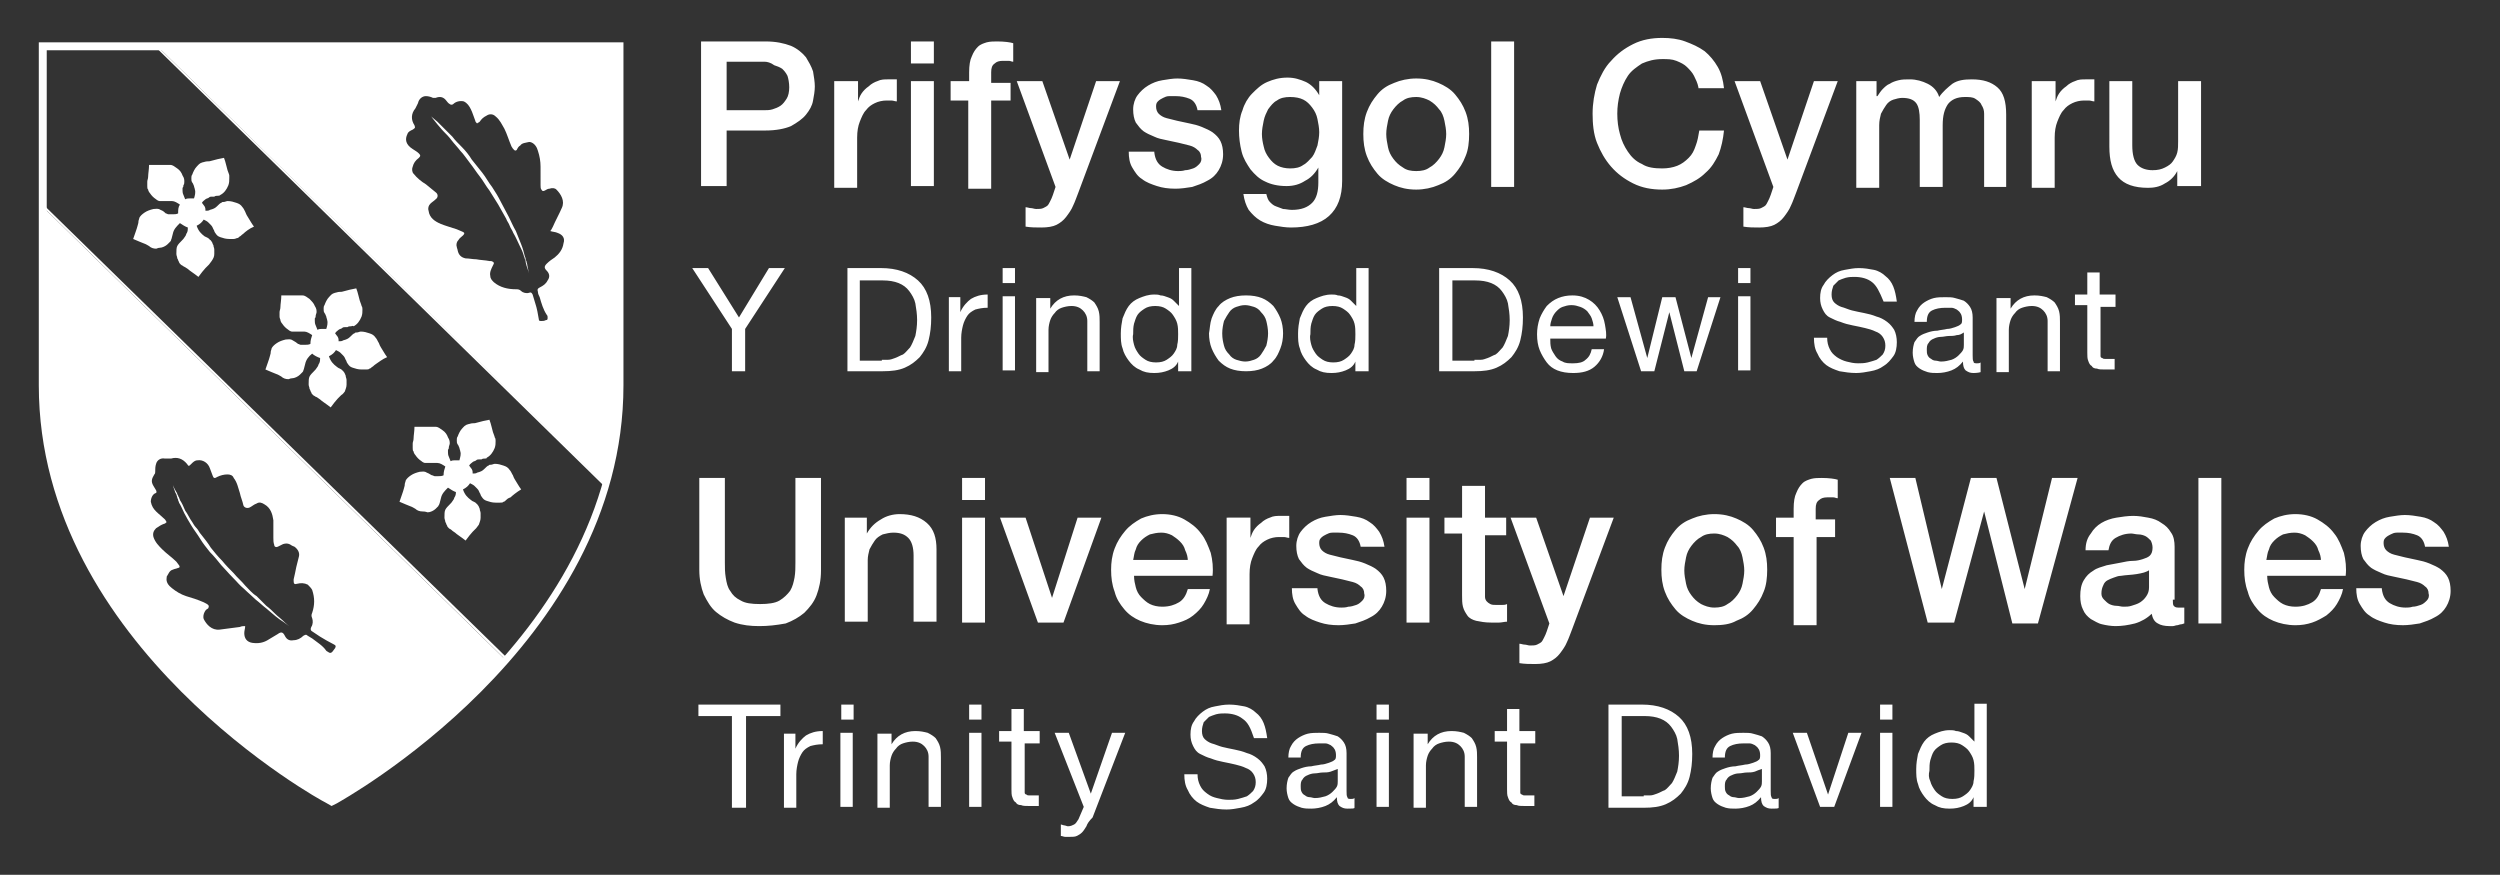
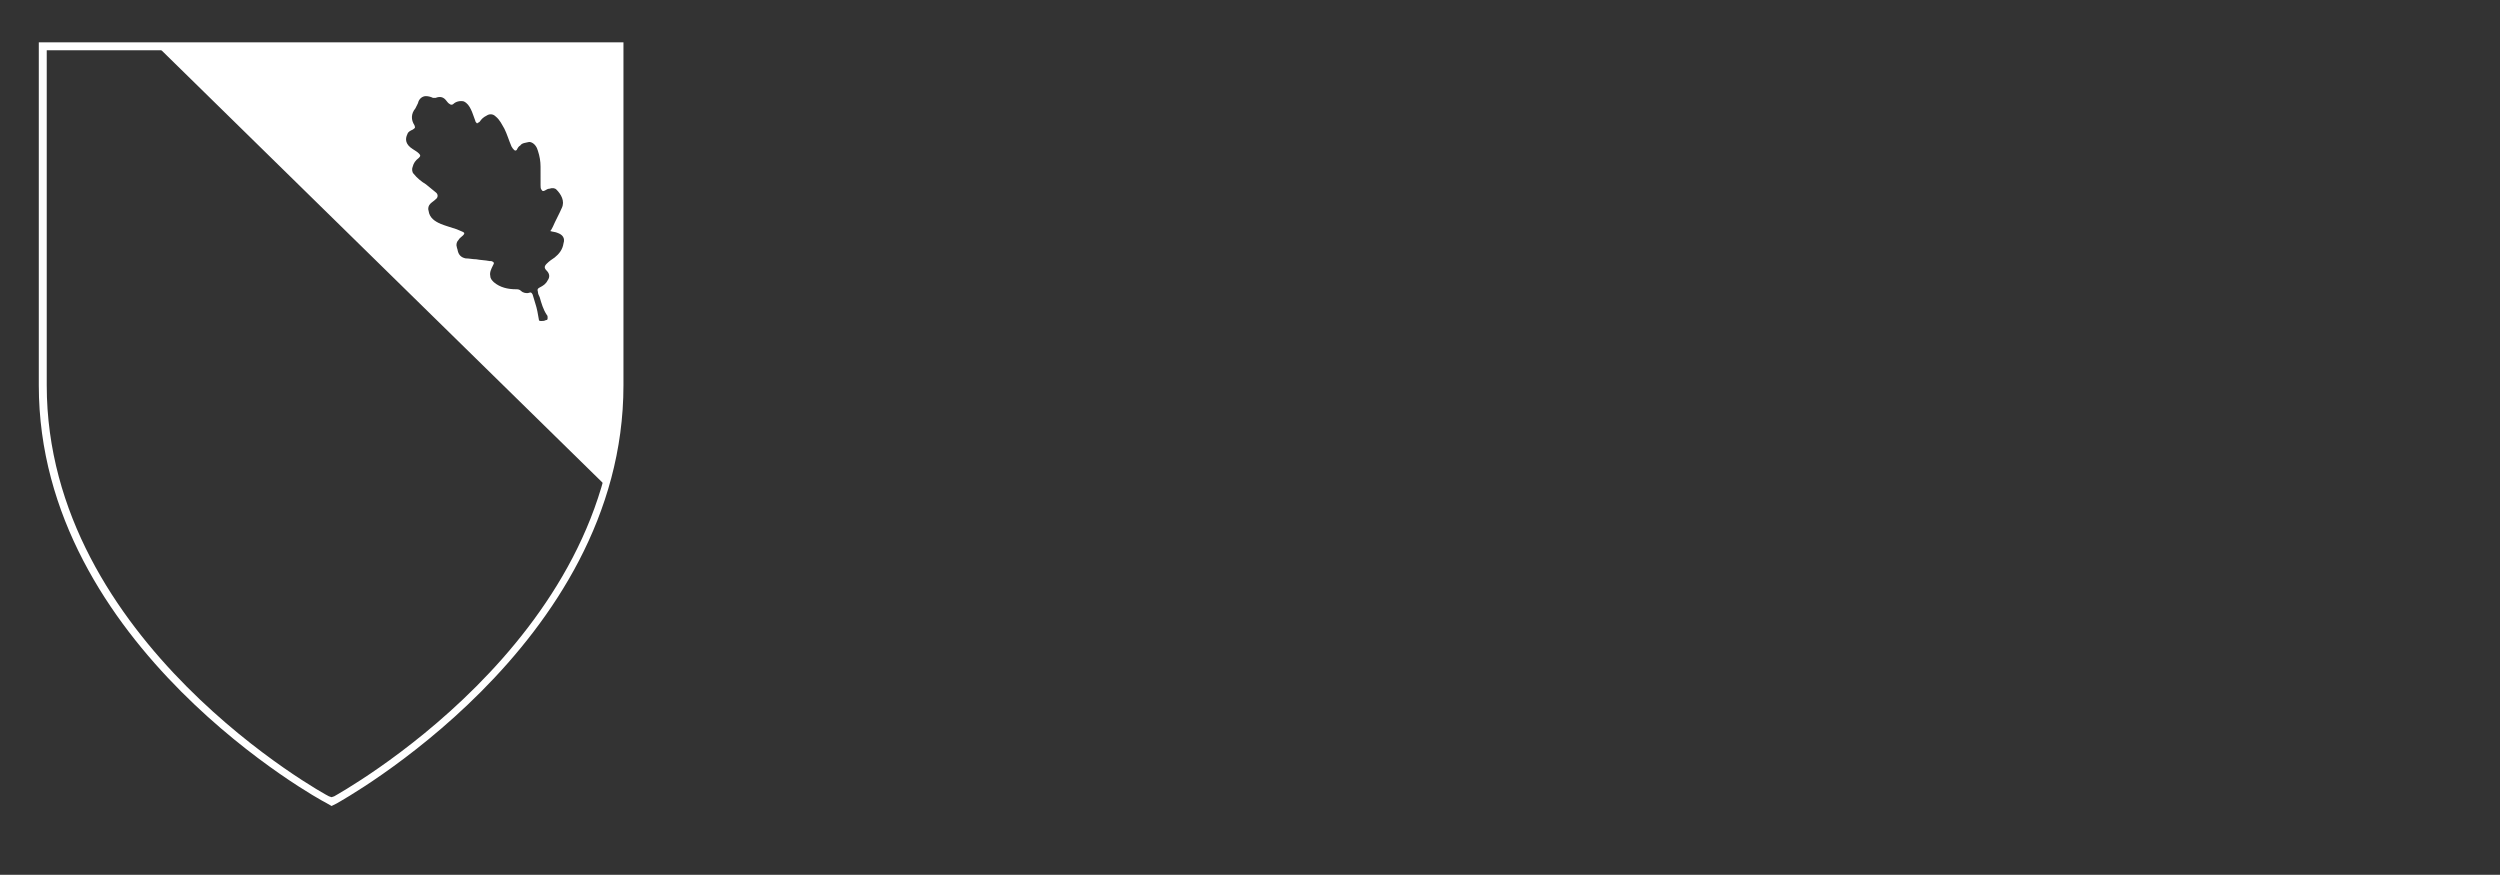
<svg xmlns="http://www.w3.org/2000/svg" id="Layer_1" x="0" y="0" viewBox="0 0 283.5 99.2" style="enable-background:new 0 0 283.5 99.2" xml:space="preserve">
  <rect x="0" y="0" width="283.5" height="99.2" fill="#333333" stroke="none" />
  <style>.st0{fill:#fff}</style>
  <path class="st0" d="m37.6 91.4-.7-.4c-.3-.1-32.5-17.7-32.5-47.3V4.8h66.3v38.9c0 29.6-32.2 47.2-32.5 47.4l-.6.3zM5.3 5.7v38c0 29.1 31.7 46.5 32 46.6l.3.1.3-.1c.3-.2 32-17.5 32-46.6v-38H5.3z" />
-   <path class="st0" d="M64.6 64.6c-.1.2-.2.3-.3.5.1-.2.2-.3.3-.5zm-3.4 5.3c0 .1 0 .1 0 0 0 .1 0 .1 0 0zm.7-1-.1.1c.1 0 .1-.1.1-.1zm.8-1.1c-.1.1-.1.2-.2.2l.2-.2zm5.5-11.2zm-1.9 4.6c-.1.3-.3.6-.4.9.2-.3.3-.6.4-.9zM64 65.7c-.1.1-.2.3-.2.4 0-.1.1-.3.2-.4zM4.6 22.9v20.7c0 29.4 32 47 32.4 47.2l.6.3.6-.3c.1-.1 10.4-5.7 19.4-15.9l.1-.1L4.6 22.9zM38 90.7l-.5.2-.5-.2c-.2-.2-32.2-17.7-32.2-47V23.4l52.5 51.4C48.4 85 38.2 90.6 38 90.7z" />
-   <path class="st0" d="M4.8 43.7c0 29.3 31.9 46.8 32.3 47l.5.2.5-.2c.2-.1 10.4-5.7 19.3-15.8L4.8 23.4v20.3zm12.9 11.9c-.1-.2-.2-.3-.3-.5-.3-.5-.2-.8.1-1.3.1-.1.1-.2.1-.3 0-.3 0-.6.1-.9.1-.4.5-.7 1-.6h.7c.7-.2 1.3 0 1.8.6.2.3.2.3.5 0 .2-.2.4-.4.7-.4.6-.1 1.2.3 1.4.9.1.3.2.5.3.8.1.3.2.4.5.2.4-.2.8-.3 1.2-.3.3 0 .6.1.7.4.4.5.5 1.1.7 1.7.1.5.3.9.4 1.4.1.3.5.4.8.2.2-.1.4-.3.7-.4.3-.2.6-.1.9.1.7.4.9 1.1 1 1.8v2c0 .3 0 .5.1.8 0 .2.2.3.4.2l.6-.3c.3-.1.6-.1.9.1.1.1.2.1.4.2.4.3.6.7.5 1.1l-.3 1.2c-.1.5-.2 1-.3 1.4v.2c0 .3.1.4.4.3.4-.1.8-.1 1.2.1.2.2.4.4.5.6.3.9.3 1.7 0 2.6-.1.2-.1.4 0 .6.1.3.1.7-.1 1-.1.2-.1.4.1.5l.9.6c.5.3 1 .6 1.6.9.2.1.2.2.1.4-.1.1-.2.3-.3.4-.1.1-.2.2-.4.1-.1-.1-.2-.1-.3-.2-.4-.6-1.1-1-1.6-1.4-.2-.1-.3-.2-.5-.3-.2-.2-.3-.1-.5 0-.3.3-.7.5-1.1.5-.5.1-.8-.1-1-.5-.2-.4-.4-.5-.8-.2-.3.2-.7.4-1 .6-.6.4-1.2.5-1.9.4-.6-.1-.9-.5-.9-1.1 0-.3.1-.5.1-.8-.2 0-.4 0-.6.1-.8.1-1.5.2-2.3.3-.9.1-1.5-.6-1.8-1.2-.1-.3 0-.6.1-.8.1-.2.2-.3.4-.4.1-.2.1-.3 0-.4-.1-.1-.3-.2-.5-.3-.7-.3-1.3-.5-2-.7-.6-.2-1.1-.5-1.6-.9-.4-.3-.7-.7-.6-1.2v-.1c.2-.3.3-.7.7-.8.2-.1.4-.1.6-.2.2 0 .2-.2.1-.3-.1-.1-.2-.3-.3-.4-.5-.5-1.1-.9-1.6-1.4-.4-.4-.8-.8-1-1.4-.1-.4 0-.7.3-1 .3-.2.6-.4.9-.5.1 0 .2-.1.3-.2-.1-.1-.1-.2-.2-.3-.3-.3-.7-.6-1-.9-.3-.3-.5-.6-.6-1.1 0-.4.2-.9.6-1 0 0 .1-.1 0-.3zM17.3 5l51.5 50.4.1-.3c1.1-3.8 1.6-7.6 1.6-11.4V5H17.3zm53 38.7c0 4-.6 7.8-1.6 11.3L17.8 5.2h52.5v38.5z" />
  <path class="st0" d="M17.8 5.2 68.6 55c1-3.6 1.6-7.3 1.6-11.3V5.2H17.8zm28.4 10c.1-.3.4-.4.6-.5.3-.2.3-.2.2-.5-.4-.6-.4-1.3.1-1.9l.3-.6c.1-.5.5-.8.9-.8.3 0 .6.1.8.2h.3c.5-.2.9-.1 1.2.3.1.1.2.3.4.4.1.1.3.1.4 0 .3-.3.8-.4 1.2-.3.4.2.6.5.8.9.2.4.3.8.5 1.3 0 .1.1.2.2.3.1-.1.2-.1.3-.2.2-.3.4-.5.8-.7.3-.2.7-.2 1 .1.5.4.7.9 1 1.4.3.6.5 1.3.8 2 .1.2.2.3.3.4.1.1.2.1.3 0 .1-.2.2-.4.4-.5.2-.3.6-.3 1-.4h.1c.5.1.8.6.9 1 .2.6.3 1.2.3 1.8V21c0 .2 0 .4.1.5.1.2.2.2.4.1s.3-.2.5-.2c.3-.1.6-.1.8.1.5.5 1 1.3.6 2.1-.3.7-.7 1.4-1 2.1-.1.2-.2.4-.3.5.3.1.6.1.8.2.6.2.9.6.7 1.2-.1.7-.5 1.2-1 1.6-.3.2-.6.4-.9.7-.3.3-.3.5 0 .8.3.3.4.7.1 1.1-.2.4-.5.6-.9.8-.2.1-.3.2-.2.5 0 .2.1.4.2.6.2.7.4 1.4.8 2 .1.1.1.2.1.3 0 .2 0 .3-.2.3-.2.1-.3.1-.5.1s-.3 0-.3-.2c-.1-.6-.2-1.2-.4-1.8-.1-.3-.2-.7-.3-1-.1-.2-.2-.3-.4-.2-.3.1-.7 0-.9-.2-.2-.2-.4-.2-.6-.2-.9 0-1.8-.2-2.5-.8-.2-.2-.4-.4-.4-.7-.1-.4.1-.8.3-1.2.2-.3.1-.4-.2-.5h-.2c-.5-.1-1-.1-1.5-.2-.4 0-.8-.1-1.2-.1-.5-.1-.8-.4-.9-.9 0-.1-.1-.3-.1-.4-.1-.3 0-.6.2-.8.1-.2.3-.3.5-.5s.2-.3 0-.4c-.2-.1-.5-.2-.7-.3-.6-.2-1.3-.4-1.8-.6-.7-.3-1.3-.7-1.4-1.5-.1-.3 0-.6.2-.8.2-.2.4-.3.6-.5.3-.2.3-.6 0-.8-.4-.3-.7-.6-1.1-.9-.5-.3-1-.7-1.4-1.2-.2-.2-.2-.6-.1-.8.1-.4.3-.7.7-1 .2-.2.2-.3 0-.5s-.4-.3-.7-.5c-.8-.5-.9-1.1-.6-1.7z" />
-   <path class="st0" d="M48.9 13.2s.2.2.7.6l1.7 1.7c.3.4.7.8 1.1 1.2.4.4.8.9 1.1 1.4l1.2 1.5c.4.5.7 1.1 1.1 1.6.4.6.7 1.1 1 1.7.3.6.6 1.1.9 1.7.3.6.5 1.1.8 1.6l.6 1.5c.2.5.3.9.4 1.3 0 .1.1.2.1.3 0 .1 0 .2.1.3 0 .2.1.3.1.5.1.6.2.9.2.9l-.3-.9c0-.1-.1-.3-.1-.5 0-.1-.1-.2-.1-.3 0-.1-.1-.2-.1-.3-.1-.4-.3-.8-.5-1.2-.2-.4-.4-.9-.7-1.4-.1-.3-.3-.5-.4-.8-.1-.3-.3-.5-.4-.8-.3-.5-.6-1.1-.9-1.6-.3-.5-.7-1.1-1-1.6-.4-.5-.7-1.1-1.1-1.6-.4-.5-.7-1-1.1-1.5-.4-.5-.7-1-1.1-1.4-.3-.4-.7-.8-1-1.2-.3-.4-.6-.7-.9-1-.3-.3-.5-.6-.7-.8-.5-.6-.7-.9-.7-.9zM32.8 71s-.3-.2-.7-.5c-.5-.3-1.1-.8-1.9-1.5-.4-.3-.8-.7-1.2-1-.4-.4-.9-.8-1.3-1.2-.6-.5-.7-.7-1.3-1.3-.5-.5-.9-1-1.3-1.4-.4-.5-.8-1-1.3-1.5-.4-.5-.8-1-1.1-1.5-.3-.5-.7-1-1-1.5-.3-.5-.6-1-.8-1.4-.2-.4-.4-.9-.6-1.2 0-.1-.1-.2-.1-.3 0-.1-.1-.2-.1-.3-.1-.3-.1-.4-.2-.5-.2-.5-.3-.9-.3-.9s.1.3.4.8c.1.1.1.3.2.4 0 .1.1.2.1.2 0 .1.1.2.1.3.2.3.4.7.6 1.2.3.4.5.9.8 1.3.1.2.3.5.5.7.2.2.3.5.5.7.4.5.8 1 1.1 1.5.4.5.8 1 1.3 1.5.4.5.9 1 1.3 1.4.4.5.9.9 1.3 1.4.4.4.8.9 1.3 1.2l1.1 1.1c.4.3.7.6 1 .9.3.3.6.5.8.7.5.5.8.7.8.7zm-5.2-44.5c-.3.2-.3.3-.4.3-.1.1-.2.2-.3.2-.1 0-.2.1-.4.1H26c-.4 0-.7-.1-1-.2-.3-.1-.4-.2-.6-.5-.1-.1-.1-.3-.2-.4-.1-.2-.1-.3-.3-.5l-.3-.3c-.1-.1-.3-.2-.5-.3-.2.3-.4.5-.8.7.2.6.5.9.9 1.2.2.1.5.2.6.4.1 0 .1.1.2.2s.1.3.2.4c0 .2.1.3.1.5v.5c0 .3-.1.5-.3.8-.1.1-.2.3-.3.4l-.4.4c-.2.2-.5.6-.8 1-.5-.4-1-.7-1.2-.9-.3-.2-.3-.2-.5-.3-.1-.1-.2-.1-.3-.2-.1-.1-.2-.2-.2-.3-.1-.1-.1-.3-.2-.4 0-.2-.1-.3-.1-.5 0-.4 0-.7.1-.9.1-.2.3-.4.5-.6.2-.2.2-.2.4-.5.1-.1.1-.3.2-.4.1-.2.1-.4.1-.6-.3-.1-.6-.3-.9-.5-.4.4-.7.7-.8 1.2-.1.3-.1.5-.2.7 0 .1-.1.2-.1.2l-.3.3c-.2.2-.6.4-.9.4-.2 0-.3.1-.4.1-.3 0-.6-.1-.8-.3-.2-.1-.3-.2-.6-.3-.3-.1-.7-.3-1.2-.5.2-.6.4-1.1.5-1.5.1-.3.1-.4.1-.5 0-.1.1-.3.1-.4.1-.2.3-.4.6-.6.3-.2.6-.3 1-.4.3 0 .5-.1.8.1.3.1.5.3.6.4.1 0 .2.1.3.1h.5c.2 0 .4 0 .6-.1 0-.4 0-.7.2-1-.3-.2-.6-.4-.9-.4h-1.4c-.1 0-.3-.1-.4-.2-.3-.2-.5-.4-.7-.7-.1-.1-.2-.3-.2-.4-.1-.1-.1-.2-.1-.4v-.5c0-.2.1-.3.1-.6s.1-.8.1-1.3h2.4c.3 0 .5.2.8.4.3.2.5.5.6.8.2.3.2.5.2.7 0 .1 0 .3-.1.4 0 .1 0 .2-.1.3v.3c0 .1 0 .3.1.5s.1.3.2.5c.2-.1.3-.1.5-.1h.5c.1-.3.2-.7.1-1 0-.1-.1-.3-.1-.4-.1-.2-.1-.3-.2-.4-.1-.2-.1-.2-.1-.5 0-.1 0-.3.1-.4.1-.3.3-.7.5-.9.2-.2.3-.4.7-.5.1 0 .3-.1.5-.1s.3 0 .6-.1.8-.2 1.3-.3c.2.5.3 1.1.4 1.4.1.3.2.5.2.6v.3c0 .3 0 .5-.1.8-.2.5-.5.9-.9 1.1-.1.1-.2.1-.3.1-.1 0-.3 0-.4.1H24c-.1 0-.2 0-.3.1-.1.1-.3.1-.4.2-.1.1-.3.2-.4.4.1.1.2.3.3.4.1.2.1.3.1.5.2 0 .4 0 .5-.1.4-.1.6-.2.8-.4.2-.2.4-.4.5-.4.1-.1.1-.1.3-.1.1 0 .3-.1.4-.1.4 0 .7.1 1 .2.3.1.5.2.7.5.1.1.2.3.3.5.1.2.1.3.3.6.2.3.4.7.7 1.1-.5.2-1 .6-1.2.8zm15 14.8c-.3.2-.3.3-.4.3-.1.1-.2.2-.3.2-.1.1-.2.1-.4.1H41c-.4 0-.7-.1-1-.2-.3-.1-.4-.2-.6-.5-.1-.1-.1-.3-.2-.4-.1-.2-.1-.3-.3-.5l-.3-.3c-.1-.1-.3-.2-.5-.3-.2.3-.4.5-.8.7.2.6.5.9.9 1.2.2.2.5.2.6.4.1 0 .1.1.2.2s.1.2.2.4c0 .2.1.3.1.5v.5c0 .3-.1.5-.2.8-.1.1-.2.3-.4.4l-.4.4c-.2.2-.5.6-.8 1-.5-.4-1-.7-1.2-.9-.3-.2-.4-.3-.5-.3-.1-.1-.2-.1-.3-.2-.1-.1-.2-.2-.2-.3-.1-.1-.1-.3-.2-.4 0-.2-.1-.3-.1-.5 0-.4 0-.7.1-.9.1-.2.3-.4.5-.6.2-.2.2-.2.4-.5.1-.1.1-.3.2-.4.1-.2.1-.4.1-.6-.3-.1-.7-.3-.9-.5-.4.3-.7.7-.8 1.2-.1.3-.1.5-.2.7 0 .1-.1.2-.1.2l-.3.3c-.2.2-.6.4-.9.4-.2 0-.3.1-.4.1-.3 0-.6-.1-.8-.3-.2-.1-.3-.2-.6-.3-.3-.1-.7-.3-1.2-.5.2-.6.4-1.1.5-1.5.1-.3.1-.4.1-.5 0-.1.1-.3.1-.4.1-.2.3-.4.6-.6.3-.2.6-.3 1-.4.3 0 .5-.1.8.1.2.1.5.3.6.4.1 0 .2.1.3.1h.5c.2 0 .4 0 .6-.1 0-.4.1-.7.2-1-.3-.2-.6-.4-.9-.4h-1.4c-.1 0-.3-.1-.4-.2-.3-.2-.5-.4-.7-.7-.1-.1-.2-.3-.2-.4 0-.1-.1-.2-.1-.4v-.5c0-.2.1-.3.1-.6s.1-.8.1-1.3h2.4c.3 0 .5.2.8.4.2.2.5.5.6.8.2.3.2.5.2.7 0 .1-.1.3-.1.4 0 .1 0 .2-.1.3v.3c0 .1 0 .3.1.5s.1.3.2.5c.2-.1.3-.1.5-.1h.5c.1-.3.2-.7.1-1 0-.1-.1-.3-.1-.4-.1-.2-.1-.3-.2-.4-.1-.2-.1-.2-.1-.5 0-.1 0-.3.1-.4.1-.3.3-.7.5-.9.2-.2.3-.4.7-.5.1 0 .3-.1.5-.1s.3 0 .6-.1.8-.2 1.3-.3c.2.5.3 1.1.4 1.4.1.3.2.5.2.6.1.1.1.3.1.4 0 .3 0 .5-.1.8-.2.5-.5.9-.9 1.1-.1-.1-.2 0-.3 0-.1 0-.3 0-.4.1h-.3c-.1 0-.2 0-.3.1-.1.1-.3.1-.4.2-.1.1-.3.2-.4.4.1.1.2.3.3.4.1.2.1.3.1.5.2 0 .4 0 .5-.1.4-.1.6-.2.8-.4.2-.2.4-.4.5-.4.1-.1.1-.1.3-.1.1 0 .3-.1.4-.1.4 0 .7.1 1 .2.3.1.5.2.7.5.1.1.2.3.3.5.1.1.1.3.3.6.2.3.4.7.7 1.1-.5.2-1 .6-1.3.8zm14.8 15.4c-.1.1-.2.2-.3.2-.1.1-.2.1-.4.1h-.5c-.4 0-.7-.1-1-.2-.3-.1-.4-.2-.6-.5-.1-.1-.1-.3-.2-.4-.1-.2-.1-.3-.3-.5l-.3-.3c-.1-.1-.3-.2-.5-.3-.2.3-.4.5-.8.7.2.6.5.9.9 1.2.2.2.5.2.6.4.1 0 .1.1.2.2s.1.2.2.4c0 .2.1.3.1.5v.5c0 .3-.1.5-.2.8-.1.1-.2.3-.3.4l-.4.4c-.2.2-.5.6-.8 1-.5-.4-1-.7-1.2-.9-.3-.2-.3-.2-.4-.3-.1-.1-.2-.1-.3-.2-.1-.1-.2-.2-.2-.3-.1-.1-.1-.3-.2-.4 0-.2-.1-.3-.1-.5 0-.4 0-.7.1-.9.1-.2.3-.4.5-.6.2-.2.2-.2.4-.5.1-.1.1-.3.2-.4.1-.2.1-.4.1-.5-.3-.1-.6-.3-.9-.5-.4.4-.7.7-.8 1.2-.1.3-.1.5-.2.7 0 .1-.1.1-.1.2l-.3.3c-.2.2-.6.4-.9.4-.3-.1-.5-.1-.6-.1-.3 0-.6-.1-.8-.3-.2-.1-.3-.2-.6-.3-.3-.1-.7-.3-1.2-.5.2-.6.4-1.1.5-1.5.1-.3.1-.4.1-.5 0-.1.1-.3.1-.4.1-.2.3-.4.6-.6.3-.2.6-.3 1-.4.3 0 .5-.1.8.1.3.1.5.3.6.3.1 0 .2.1.3.1h.4c.2 0 .4 0 .6-.1 0-.4.1-.7.2-1-.3-.2-.6-.4-.9-.4h-1.4c-.1 0-.3-.1-.4-.2-.3-.2-.5-.4-.7-.7-.1-.1-.2-.3-.2-.4-.1-.1-.1-.2-.1-.4v-.5c0-.2.1-.3.1-.6s.1-.8.1-1.3h2.4c.3 0 .5.2.8.4.3.2.5.5.6.8.2.3.2.5.2.7 0 .1-.1.3-.1.4 0 .1 0 .2-.1.3v.3c0 .1 0 .3.1.5s.1.3.2.5c.2-.1.3-.1.5-.1h.5c.1-.4.2-.7.1-1 0-.1-.1-.3-.1-.4-.1-.2-.1-.3-.2-.4-.1-.2-.1-.2-.1-.5 0-.1 0-.3.1-.4.1-.3.3-.7.5-.9.2-.2.3-.4.7-.5.1 0 .3-.1.5-.1s.3 0 .6-.1.8-.2 1.3-.3c.2.5.3 1.1.4 1.4.1.3.2.5.2.6.1.1.1.3.1.4 0 .3 0 .5-.1.8-.2.5-.5.9-.9 1.1 0 .1-.1.1-.2.1s-.3 0-.4.1h-.3c-.1 0-.2 0-.3.1-.1.1-.3.1-.4.2-.1.1-.3.2-.4.4.1.1.2.3.3.4.1.2.1.3.1.5.2 0 .4 0 .5-.1.4-.1.6-.2.8-.4.2-.2.4-.4.5-.4.1-.1.1-.1.3-.1.1 0 .3-.1.4-.1.4 0 .7.1 1 .2.3.1.5.2.7.5.1.1.2.3.3.5.1.1.1.3.3.6.2.3.4.7.7 1.1-.5.3-1 .7-1.2.9-.3.1-.4.2-.5.3zm22.1-52h7.3c1.2 0 2.1.2 2.9.5.7.3 1.3.8 1.7 1.3.3.5.6 1 .8 1.6.1.6.2 1.2.2 1.7s-.1 1.1-.2 1.6c-.1.6-.4 1.1-.8 1.6s-1 .9-1.7 1.3c-.7.3-1.7.5-2.9.5h-4.4v6.3h-2.9V4.7zm2.9 7.8h4.2c.3 0 .7 0 1-.1.3-.1.6-.2.9-.4.3-.2.5-.5.7-.8.2-.3.3-.8.3-1.3s-.1-1-.2-1.3c-.2-.4-.4-.6-.6-.8-.3-.2-.6-.3-.9-.4-.4-.3-.8-.4-1.1-.4h-4.3v5.5zm12.4-3.3h2.5v2.3c.1-.3.2-.6.4-.9.2-.3.5-.6.8-.8.3-.3.7-.5 1-.6.4-.2.8-.2 1.2-.2h1v2.5c-.2 0-.4-.1-.6-.1h-.6c-.4 0-.9.1-1.3.3-.4.2-.7.4-1 .8-.3.3-.5.8-.7 1.3s-.3 1.1-.3 1.8v5.7h-2.6V9.2zm8.5-4.5h2.6v2.5h-2.6V4.7zm0 4.5h2.6v11.9h-2.6V9.2zm4.6 0h2v-1c0-.8.1-1.4.3-1.8.2-.5.4-.8.7-1.1.3-.3.7-.4 1-.5.4-.1.8-.1 1.2-.1.8 0 1.5.1 1.8.2V7c-.2 0-.3-.1-.5-.1h-.7c-.4 0-.7.1-.9.3-.3.2-.4.5-.4 1v1.2h2.2v2h-2.2v10h-2.6v-10h-2V9.2zm7.4 0h2.9l3.1 8.9 3-8.9h2.7l-4.7 12.6c-.2.5-.4 1.1-.6 1.5-.2.5-.5.9-.8 1.3-.3.4-.7.7-1.1.9-.4.2-1 .3-1.7.3-.6 0-1.2 0-1.8-.1v-2.2c.2 0 .4.1.6.1.2 0 .4.1.6.1.3 0 .6 0 .8-.1.2-.1.4-.2.5-.3.1-.1.2-.3.3-.5.1-.2.2-.4.3-.7l.3-.9-4.4-12zm15.6 8.1c.1.8.4 1.3.9 1.6.5.3 1.1.5 1.8.5.2 0 .5 0 .8-.1.3 0 .6-.1.9-.2.3-.1.5-.3.7-.5.2-.2.3-.5.2-.8 0-.3-.1-.6-.4-.8-.2-.2-.5-.4-.9-.5l-1.2-.3c-.5-.1-.9-.2-1.4-.3-.5-.1-1-.2-1.4-.4-.5-.2-.9-.4-1.2-.6-.4-.3-.6-.6-.9-1-.2-.4-.3-.9-.3-1.5s.2-1.2.5-1.6c.3-.4.7-.8 1.2-1.1.5-.3 1-.5 1.6-.6.6-.1 1.2-.2 1.7-.2.6 0 1.2.1 1.8.2.6.1 1.1.3 1.5.6.5.3.8.7 1.1 1.1.3.5.5 1 .6 1.7h-2.7c-.1-.6-.4-1.1-.9-1.3-.5-.2-1-.3-1.6-.3h-.7c-.3 0-.5.1-.7.2-.2.1-.4.2-.6.4-.2.2-.2.4-.2.6 0 .3.1.6.3.8.2.2.5.4.9.5l1.2.3c.5.1.9.2 1.4.3.5.1.9.2 1.4.4.5.2.9.4 1.2.6.4.3.7.6.9 1 .2.4.3.9.3 1.5 0 .7-.2 1.3-.5 1.8s-.7.9-1.3 1.2c-.5.3-1.1.5-1.7.7-.6.1-1.3.2-1.9.2-.8 0-1.5-.1-2.1-.3-.6-.2-1.2-.4-1.7-.8-.5-.3-.8-.8-1.1-1.3-.3-.5-.4-1.1-.4-1.8h2.9zm21.3 3.2c0 1.8-.5 3.1-1.5 4-1 .9-2.5 1.3-4.3 1.3-.6 0-1.2-.1-1.8-.2-.6-.1-1.2-.3-1.7-.6s-.9-.7-1.3-1.2c-.3-.5-.5-1.1-.6-1.8h2.6c.1.4.2.7.4.9.2.2.4.4.7.5.3.1.5.2.8.3.3 0 .6.1 1 .1 1.1 0 1.8-.3 2.3-.8.5-.5.7-1.3.7-2.3V19c-.4.7-.9 1.2-1.5 1.5-.6.4-1.3.6-2.1.6-1 0-1.8-.2-2.4-.5-.7-.3-1.2-.8-1.7-1.4-.4-.6-.8-1.2-1-2-.2-.8-.3-1.6-.3-2.4 0-.8.1-1.6.4-2.3.2-.7.6-1.4 1.1-1.9.5-.5 1-1 1.7-1.3.7-.3 1.4-.5 2.3-.5.8 0 1.4.2 2.1.5.6.3 1.1.8 1.5 1.5V9.2h2.6v11.3zm-5.9-1.4c.6 0 1.1-.1 1.5-.4.4-.2.7-.6 1-.9.3-.4.4-.8.6-1.3.1-.5.2-1 .2-1.5s-.1-1-.2-1.5-.3-.9-.6-1.3-.6-.7-1-.9c-.4-.2-.9-.3-1.5-.3s-1.1.1-1.5.4c-.4.2-.7.6-1 1-.2.4-.4.8-.5 1.3-.1.5-.2 1-.2 1.5s.1 1 .2 1.4c.1.5.3.9.6 1.3s.6.7 1 .9c.4.2.9.3 1.4.3zm14.3 2.4c-1 0-1.8-.2-2.5-.5s-1.4-.7-1.9-1.3c-.5-.6-.9-1.2-1.2-2-.3-.8-.4-1.6-.4-2.5 0-.9.1-1.7.4-2.5.3-.8.7-1.4 1.2-2 .5-.6 1.1-1 1.9-1.3.7-.3 1.6-.5 2.5-.5 1 0 1.8.2 2.5.5s1.4.7 1.9 1.3c.5.6.9 1.2 1.2 2 .3.8.4 1.6.4 2.5 0 .9-.1 1.8-.4 2.5-.3.8-.7 1.4-1.2 2-.5.6-1.1 1-1.9 1.3-.7.3-1.6.5-2.5.5zm0-2.1c.6 0 1.1-.1 1.5-.4.4-.2.8-.6 1.1-1 .3-.4.5-.8.6-1.3.1-.5.2-1 .2-1.5s-.1-1-.2-1.5-.3-1-.6-1.3c-.3-.4-.6-.7-1.1-1-.4-.2-.9-.4-1.5-.4s-1.1.1-1.5.4c-.4.2-.8.6-1.1 1-.3.4-.5.8-.6 1.3-.1.5-.2 1-.2 1.5s.1 1 .2 1.5.3.9.6 1.3.6.7 1.1 1c.4.3.9.4 1.5.4zm8.5-14.7h2.6v16.5h-2.6V4.7zm23.5 5.2c-.1-.5-.3-.9-.5-1.3s-.5-.7-.8-1c-.3-.3-.7-.5-1.2-.7-.5-.2-1-.2-1.6-.2-.9 0-1.6.2-2.3.5-.6.4-1.2.8-1.6 1.4-.4.6-.7 1.3-.9 2-.2.8-.3 1.5-.3 2.3 0 .8.1 1.6.3 2.3.2.8.5 1.4.9 2 .4.6.9 1.1 1.6 1.4.6.4 1.4.5 2.3.5.6 0 1.2-.1 1.7-.3.5-.2.9-.5 1.3-.9s.6-.8.8-1.4c.2-.5.3-1.1.4-1.7h2.8c-.1 1-.3 1.9-.6 2.7-.4.8-.8 1.5-1.5 2.1-.6.6-1.3 1-2.2 1.4-.8.3-1.7.5-2.7.5-1.2 0-2.3-.2-3.3-.7-1-.5-1.8-1.1-2.5-1.9-.7-.8-1.2-1.7-1.6-2.7-.4-1-.5-2.2-.5-3.3 0-1.2.2-2.3.5-3.3.4-1 .9-2 1.6-2.7.7-.8 1.5-1.4 2.5-1.9s2.1-.7 3.3-.7c.9 0 1.8.1 2.6.4.8.3 1.5.6 2.2 1.1.6.5 1.1 1.1 1.5 1.8.4.7.6 1.5.7 2.4h-2.9zm4.1-.7h2.9l3.1 8.9 3-8.9h2.7l-4.7 12.6c-.2.5-.4 1.1-.6 1.5-.2.5-.5.9-.8 1.3-.3.4-.7.7-1.1.9-.4.2-1 .3-1.7.3-.6 0-1.2 0-1.8-.1v-2.2c.2 0 .4.1.6.1.2 0 .4.1.6.1.3 0 .6 0 .8-.1.2-.1.4-.2.5-.3.1-.1.2-.3.3-.5.1-.2.2-.4.3-.7l.3-.9-4.4-12zm13.6 0h2.5v1.7h.1c.2-.3.4-.6.6-.8.2-.2.5-.5.8-.6.3-.2.6-.3 1-.4.4-.1.8-.1 1.3-.1.7 0 1.4.2 2 .5.6.3 1.1.8 1.3 1.5.4-.6 1-1.1 1.5-1.5.6-.4 1.3-.5 2.2-.5 1.3 0 2.2.3 2.9.9.7.6 1 1.6 1 3.1v8.2H225v-8.3c0-.4-.1-.7-.3-1-.1-.3-.4-.5-.7-.7-.3-.2-.7-.2-1.2-.2-.9 0-1.5.3-1.9.8-.4.6-.6 1.3-.6 2.4v7h-2.6v-7.6c0-.8-.1-1.5-.4-1.9-.3-.4-.8-.6-1.6-.6-.3 0-.7.1-1 .2-.3.1-.6.3-.8.6-.2.3-.4.6-.6 1-.1.4-.2.8-.2 1.3v7.1h-2.6V9.2zm20.3 0h2.5v2.3c.1-.3.2-.6.4-.9.2-.3.5-.6.8-.8.3-.3.7-.5 1-.6.4-.2.8-.2 1.2-.2h1v2.5c-.2 0-.4-.1-.6-.1h-.6c-.4 0-.9.1-1.3.3-.4.2-.7.4-1 .8-.3.3-.5.8-.7 1.3-.2.5-.3 1.1-.3 1.8v5.7h-2.6V9.2zm18.9 11.9h-2.6v-1.7c-.3.6-.8 1.1-1.4 1.4-.6.4-1.3.5-1.9.5-1.6 0-2.7-.4-3.4-1.2-.7-.8-1-1.9-1-3.5V9.2h2.6v7.3c0 1 .2 1.8.6 2.2.4.4 1 .6 1.7.6.6 0 1-.1 1.4-.3.4-.2.7-.4.9-.7.2-.3.4-.6.5-1 .1-.4.1-.8.1-1.3V9.2h2.6v11.9zm-165 21H83v-4.8l-4.5-6.9h1.8l3.5 5.6 3.4-5.6H89l-4.5 6.9v4.8zm15.4-11.7c1.8 0 3.2.5 4.2 1.4 1 .9 1.5 2.3 1.5 4.2 0 1-.1 1.8-.3 2.6-.2.8-.6 1.4-1 1.9-.5.5-1 .9-1.7 1.2-.7.3-1.5.4-2.5.4h-4V30.4h3.8zm.1 10.4h.7c.3 0 .5-.1.8-.2.3-.1.6-.3.9-.4.3-.2.5-.5.8-.8.2-.3.4-.8.6-1.3.1-.5.2-1.1.2-1.8s-.1-1.3-.2-1.9c-.1-.5-.4-1-.7-1.4-.3-.4-.7-.7-1.2-.9-.5-.2-1.1-.3-1.8-.3h-2.6v9.1h2.5zm8.9-7.2v1.8c.3-.7.8-1.2 1.2-1.5.5-.3 1.1-.5 1.9-.5v1.5c-.6 0-1 .1-1.4.2-.4.2-.7.4-.9.7-.2.3-.4.7-.5 1.1-.1.4-.2.9-.2 1.4v3.8h-1.4v-8.4h1.3zm4.8-1.5v-1.7h1.4v1.7h-1.4zm1.4 1.5V42h-1.4v-8.4h1.4zm4 0V35c.6-1 1.5-1.5 2.7-1.5.6 0 1 .1 1.4.2.4.2.7.4.9.6.2.3.4.6.5 1 .1.4.1.8.1 1.2v5.6h-1.4v-5.7c0-.5-.2-.9-.5-1.2-.3-.3-.7-.5-1.3-.5-.4 0-.8.1-1.1.2-.3.1-.6.3-.8.6-.2.2-.4.5-.5.8-.1.3-.2.7-.2 1.1v4.8h-1.4v-8.4h1.6zm14.5 8.5V41c-.2.5-.6.8-1.1 1-.5.2-1 .3-1.6.3-.7 0-1.2-.1-1.7-.4-.5-.2-.9-.6-1.2-1-.3-.4-.6-.9-.7-1.4-.2-.5-.2-1.1-.2-1.7 0-.6.1-1.2.2-1.7.2-.5.4-1 .7-1.4.3-.4.7-.7 1.2-.9.5-.2 1-.4 1.7-.4.2 0 .5 0 .7.1.3 0 .5.1.8.2.3.1.5.2.7.4l.6.6v-4.3h1.4v11.7h-1.5zm-5-3c.1.4.3.7.5 1 .2.3.5.5.8.7.3.2.7.3 1.2.3s.9-.1 1.2-.3c.3-.2.6-.4.8-.7.2-.3.4-.6.4-1 .1-.4.1-.8.1-1.2 0-.4 0-.8-.1-1.2-.1-.4-.3-.7-.5-1-.2-.3-.5-.5-.8-.7-.3-.2-.7-.3-1.2-.3s-.9.1-1.2.3c-.3.2-.6.4-.8.7-.2.3-.3.7-.4 1-.1.4-.1.8-.1 1.2-.1.4 0 .8.1 1.2zm8.8-3c.2-.5.4-1 .8-1.4.3-.4.8-.7 1.3-.9.5-.2 1.1-.3 1.8-.3s1.3.1 1.8.3c.5.2.9.5 1.3.9.3.4.6.9.8 1.4.2.5.3 1.1.3 1.7 0 .6-.1 1.2-.3 1.7-.2.5-.4 1-.8 1.4-.3.4-.8.7-1.3.9-.5.2-1.1.3-1.8.3s-1.3-.1-1.8-.3c-.5-.2-.9-.5-1.3-.9-.3-.4-.6-.9-.8-1.4-.2-.5-.3-1.1-.3-1.7.1-.5.1-1.1.3-1.7zm1.4 3.1c.1.4.3.7.6 1 .2.3.5.5.8.6.3.1.7.2 1 .2.4 0 .7-.1 1-.2.3-.1.6-.3.8-.6.2-.3.4-.6.6-1 .1-.4.2-.9.2-1.4 0-.5-.1-1-.2-1.4-.1-.4-.3-.7-.6-1-.2-.3-.5-.5-.8-.6-.3-.1-.7-.2-1-.2-.4 0-.7.1-1 .2-.3.1-.6.3-.8.6-.2.3-.4.6-.6 1-.1.4-.2.9-.2 1.4 0 .6.1 1 .2 1.4zm14.9 2.9V41c-.2.5-.6.8-1.1 1-.5.2-1 .3-1.6.3-.7 0-1.2-.1-1.7-.4-.5-.2-.9-.6-1.2-1-.3-.4-.6-.9-.7-1.4-.2-.5-.2-1.1-.2-1.7 0-.6.1-1.2.2-1.7.2-.5.4-1 .7-1.4.3-.4.7-.7 1.2-.9.5-.2 1-.4 1.7-.4.2 0 .5 0 .7.1.3 0 .5.1.8.2.3.1.5.2.7.4l.6.6v-4.3h1.4v11.7h-1.5zm-5-3c.1.4.3.7.5 1 .2.3.5.5.8.7.3.2.7.3 1.2.3s.9-.1 1.2-.3c.3-.2.6-.4.8-.7.2-.3.4-.6.4-1 .1-.4.1-.8.1-1.2 0-.4 0-.8-.1-1.2-.1-.4-.3-.7-.5-1-.2-.3-.5-.5-.8-.7-.3-.2-.7-.3-1.2-.3s-.9.1-1.2.3c-.3.2-.6.4-.8.7-.2.3-.3.7-.4 1-.1.4-.1.8-.1 1.2-.1.4 0 .8.1 1.2zm18.3-8.7c1.8 0 3.2.5 4.2 1.4 1 .9 1.5 2.3 1.5 4.2 0 1-.1 1.8-.3 2.6-.2.8-.6 1.4-1 1.9-.5.5-1 .9-1.7 1.2-.7.3-1.5.4-2.5.4h-4V30.4h3.8zm.2 10.4h.7c.3 0 .5-.1.8-.2.3-.1.6-.3.9-.4.3-.2.5-.5.8-.8.2-.3.4-.8.6-1.3.1-.5.2-1.1.2-1.8s-.1-1.3-.2-1.9c-.1-.5-.4-1-.7-1.4-.3-.4-.7-.7-1.2-.9-.5-.2-1.1-.3-1.8-.3h-2.6v9.1h2.5zm13.6.8c-.6.5-1.4.7-2.4.7-.7 0-1.3-.1-1.8-.3-.5-.2-.9-.5-1.2-.9-.3-.4-.6-.9-.8-1.4-.2-.5-.3-1.1-.3-1.8 0-.6.1-1.2.3-1.8.2-.5.5-1 .8-1.4.4-.4.8-.7 1.3-.9.5-.2 1-.3 1.6-.3.8 0 1.4.2 1.9.5s.9.7 1.2 1.2c.3.5.5 1 .6 1.6.1.6.2 1.1.1 1.6h-6.3c0 .4 0 .7.1 1.1.1.3.3.6.5.9.2.3.5.5.8.6.3.2.7.2 1.2.2.6 0 1.1-.1 1.4-.4.4-.3.6-.7.7-1.2h1.4c-.1.8-.5 1.5-1.1 2zm-.3-5.5c-.1-.3-.3-.5-.5-.8-.2-.2-.5-.4-.8-.5-.3-.1-.6-.2-1-.2s-.7.1-1 .2c-.3.1-.5.3-.7.5-.2.2-.4.5-.5.8-.1.3-.2.6-.2.9h4.9c0-.3-.1-.6-.2-.9zm10.5 6-1.7-6.7-1.7 6.7h-1.5l-2.7-8.4h1.5l1.9 6.9 1.7-6.9h1.5l1.8 6.9 1.9-6.9h1.4l-2.7 8.4H191zm6.1-10v-1.7h1.4v1.7h-1.4zm1.4 1.5V42h-1.4v-8.4h1.4zm13.8-1.6c-.5-.4-1.2-.6-2-.6-.3 0-.6 0-1 .1-.3.1-.6.2-.8.3l-.6.6c-.1.3-.2.6-.2 1s.1.7.3.9c.2.2.5.4.8.5.4.1.8.3 1.2.4.4.1.9.2 1.4.3.5.1.9.2 1.4.4.4.1.8.3 1.2.6.4.3.6.6.8.9.2.4.3.9.3 1.4 0 .6-.1 1.2-.4 1.6-.3.4-.6.8-1.1 1.1-.4.3-.9.5-1.5.6-.5.1-1.1.2-1.6.2-.7 0-1.3-.1-1.9-.2-.6-.2-1.1-.4-1.5-.7-.4-.3-.8-.8-1-1.3-.3-.5-.4-1.1-.4-1.8h1.5c0 .5.1.9.3 1.3.2.4.4.6.8.9.3.2.7.4 1.1.5.4.1.8.2 1.3.2.3 0 .7 0 1.1-.1.4-.1.7-.2 1-.3.3-.2.5-.4.7-.6.2-.3.3-.6.3-1s-.1-.7-.3-1c-.2-.3-.5-.5-.8-.6-.4-.2-.8-.3-1.2-.4-.4-.1-.9-.2-1.4-.3-.5-.1-.9-.2-1.4-.4-.4-.1-.8-.3-1.2-.5-.4-.2-.6-.5-.8-.9-.2-.4-.3-.8-.3-1.3 0-.6.1-1.1.4-1.5.2-.4.6-.8 1-1.1.4-.3.8-.5 1.4-.6s1-.2 1.6-.2c.6 0 1.2.1 1.7.2s1 .4 1.3.7c.4.3.7.7.9 1.2.2.5.3 1 .4 1.7h-1.5c-.5-1.2-.8-1.8-1.3-2.2zm11.5 10.3c-.4 0-.6-.1-.9-.3-.2-.2-.3-.5-.3-1-.4.5-.8.8-1.3 1-.5.2-1.1.3-1.6.3-.4 0-.7 0-1.1-.1-.3-.1-.6-.2-.9-.4-.3-.2-.5-.4-.6-.7-.1-.3-.2-.7-.2-1.1 0-.5.1-.9.2-1.2.2-.3.4-.6.6-.7.3-.2.6-.3.9-.4.3-.1.7-.2 1.1-.2.4-.1.7-.1 1.1-.2.3 0 .6-.1.9-.2.3-.1.5-.2.6-.3.2-.1.2-.3.2-.6s-.1-.6-.2-.7c-.1-.2-.3-.3-.4-.4-.2-.1-.4-.2-.6-.2h-.7c-.6 0-1.1.1-1.5.3-.4.2-.6.6-.6 1.3h-1.4c0-.5.1-1 .3-1.3.2-.4.5-.7.8-.9.3-.2.7-.4 1.1-.5.4-.1.9-.1 1.3-.1s.8 0 1.1.1c.4.1.7.2 1 .3.3.2.5.4.7.7.2.3.3.7.3 1.2v4.3c0 .3 0 .6.1.7 0 .2.2.2.4.2.1 0 .3 0 .4-.1v1.1s-.3.1-.8.1zm-1.9-4.3c-.3.1-.6.1-.9.1-.3 0-.6.1-.9.1-.3 0-.6.1-.8.2-.3.1-.5.3-.6.5-.2.2-.2.5-.2.8 0 .2 0 .4.1.6.1.2.2.3.4.4.1.1.3.2.5.2s.4.1.6.1c.5 0 .8-.1 1.2-.2.3-.1.6-.3.8-.5.2-.2.4-.4.5-.6.1-.2.1-.4.1-.6v-1.4c-.3.2-.5.3-.8.3zm6.1-4.4V35c.6-1 1.5-1.5 2.7-1.5.6 0 1 .1 1.4.2.4.2.7.4.9.6.2.3.4.6.5 1 .1.4.1.8.1 1.2v5.6h-1.4v-5.7c0-.5-.2-.9-.5-1.2-.3-.3-.7-.5-1.3-.5-.4 0-.8.1-1.1.2-.3.1-.6.3-.8.6-.2.2-.4.5-.5.8-.1.3-.2.7-.2 1.1v4.8h-1.4v-8.4h1.6zm11.9 0v1.2h-1.7v5.6c0 .1.1.2.2.2.1.1.2.1.3.1h1.1v1.2h-1.1c-.4 0-.7 0-.9-.1-.3 0-.5-.1-.6-.3-.2-.1-.3-.3-.4-.6-.1-.2-.1-.6-.1-.9v-5.4h-1.4v-1.2h1.4v-2.5h1.4v2.5h1.8zM79.3 54.2h2.9v9.6c0 .6 0 1.1.1 1.7.1.6.2 1.1.5 1.5.3.5.6.8 1.2 1.1.5.3 1.2.4 2.2.4.9 0 1.7-.1 2.2-.4.5-.3.9-.7 1.2-1.1.3-.5.4-1 .5-1.5.1-.6.1-1.1.1-1.7v-9.6h2.9v10.5c0 1.1-.2 2-.5 2.8-.3.8-.8 1.4-1.4 2-.6.5-1.3.9-2.1 1.2-1.1.2-2 .3-3 .3s-1.9-.1-2.8-.4c-.8-.3-1.5-.7-2.1-1.2-.6-.5-1-1.2-1.4-2-.3-.8-.5-1.7-.5-2.8V54.2zm16.5 4.5h2.5v1.8c.4-.7.9-1.2 1.6-1.6.6-.4 1.4-.6 2.1-.6 1.3 0 2.3.3 3.1 1 .8.7 1.1 1.7 1.1 3v8.2h-2.6V63c0-.9-.2-1.6-.6-2-.4-.4-.9-.6-1.7-.6-.4 0-.8.1-1.2.2-.4.2-.7.4-.9.7-.2.3-.4.6-.6 1-.1.4-.2.8-.2 1.2v7h-2.6V58.7zm13.3-4.5h2.6v2.5h-2.6v-2.5zm0 4.5h2.6v11.9h-2.6V58.7zm4.3 0h2.9l3 9.1 2.9-9.1h2.7l-4.3 11.9h-2.9l-4.3-11.9zm15.2 6.6c0 .5.1.9.2 1.3s.3.8.6 1.1c.3.3.6.6 1 .8.4.2.9.3 1.4.3.8 0 1.4-.2 1.9-.5s.8-.8 1-1.5h2.5c-.1.6-.4 1.2-.7 1.7-.3.5-.7.9-1.2 1.3s-1 .6-1.6.8c-.6.2-1.2.3-1.9.3-.9 0-1.8-.2-2.5-.5s-1.3-.7-1.8-1.3c-.5-.6-.9-1.2-1.1-2-.3-.8-.4-1.6-.4-2.5 0-.8.1-1.6.4-2.4.3-.8.7-1.4 1.2-2 .5-.6 1.1-1 1.8-1.4.7-.3 1.5-.5 2.4-.5.9 0 1.8.2 2.5.6.7.4 1.4.9 1.9 1.6.5.6.8 1.4 1.1 2.2.2.8.3 1.7.2 2.6h-8.9zm6.1-1.7c0-.4-.1-.8-.3-1.2-.1-.4-.3-.7-.6-1-.3-.3-.6-.5-.9-.7-.4-.2-.8-.3-1.2-.3-.5 0-.9.1-1.3.2-.4.2-.7.4-1 .7-.3.3-.5.6-.6 1-.2.4-.2.8-.3 1.2h6.2zm4.6-4.9h2.5V61c.1-.3.2-.6.4-.9.2-.3.5-.6.8-.8.3-.3.7-.5 1-.6.4-.2.8-.2 1.2-.2h1V61c-.2 0-.4-.1-.6-.1h-.6c-.4 0-.9.1-1.3.3-.4.2-.7.4-1 .8-.3.3-.5.8-.7 1.3-.2.5-.3 1.1-.3 1.8v5.7h-2.6V58.7zm10.1 8.1c.1.8.4 1.3.9 1.6.5.3 1.1.5 1.8.5.2 0 .5 0 .8-.1.3 0 .6-.1.9-.2.3-.1.5-.3.7-.5.2-.2.3-.5.2-.8 0-.3-.1-.6-.4-.8-.2-.2-.5-.4-.9-.5l-1.2-.3c-.5-.1-.9-.2-1.4-.3-.5-.1-1-.2-1.4-.4-.5-.2-.9-.4-1.2-.6-.4-.3-.6-.6-.9-1-.2-.4-.3-.9-.3-1.5s.2-1.2.5-1.6c.3-.4.7-.8 1.2-1.1.5-.3 1-.5 1.6-.6.6-.1 1.2-.2 1.7-.2.6 0 1.2.1 1.8.2.6.1 1.1.3 1.5.6.5.3.8.7 1.1 1.1.3.5.5 1 .6 1.7h-2.7c-.1-.6-.4-1.1-.9-1.3-.5-.2-1-.3-1.6-.3h-.7c-.3 0-.5.1-.7.2-.2.1-.4.2-.6.4-.2.2-.2.4-.2.6 0 .3.1.6.3.8.2.2.5.4.9.5l1.2.3c.5.1.9.2 1.4.3.5.1.9.2 1.4.4.5.2.9.4 1.2.6.4.3.7.6.9 1 .2.4.3.9.3 1.5 0 .7-.2 1.3-.5 1.8s-.7.9-1.3 1.2c-.5.3-1.1.5-1.7.7-.6.1-1.3.2-1.9.2-.8 0-1.5-.1-2.1-.3-.6-.2-1.2-.4-1.7-.8-.5-.3-.8-.8-1.1-1.3-.3-.5-.4-1.1-.4-1.8h2.9zm10.1-12.6h2.6v2.5h-2.6v-2.5zm0 4.5h2.6v11.9h-2.6V58.7zm4.3 0h2v-3.6h2.6v3.6h2.4v2h-2.4v7c0 .2.1.4.2.5.1.1.2.2.4.3.2.1.4.1.7.1h.6c.2 0 .4 0 .6-.1v2c-.3 0-.6.1-.9.1h-.9c-.7 0-1.2-.1-1.7-.2-.4-.1-.8-.3-1-.6-.2-.3-.4-.6-.5-1-.1-.4-.1-.8-.1-1.3v-7h-2v-1.8zm7.5 0h2.9l3.1 8.9 3-8.9h2.7l-4.7 12.6c-.2.5-.4 1.1-.6 1.5-.2.5-.5.9-.8 1.3-.3.4-.7.7-1.1.9-.4.2-1 .3-1.7.3-.6 0-1.2 0-1.8-.1V73c.2 0 .4.1.6.1.2 0 .4.1.6.1.3 0 .6 0 .8-.1.2-.1.4-.2.5-.3.1-.1.2-.3.3-.5.1-.2.2-.4.3-.7l.3-.9-4.4-12zm23.1 12.2c-1 0-1.8-.2-2.5-.5s-1.4-.7-1.9-1.3-.9-1.2-1.2-2c-.3-.8-.4-1.6-.4-2.5 0-.9.1-1.7.4-2.5.3-.8.7-1.4 1.2-2 .5-.6 1.1-1 1.9-1.3.7-.3 1.6-.5 2.5-.5 1 0 1.8.2 2.5.5s1.4.7 1.9 1.3c.5.6.9 1.2 1.2 2 .3.8.4 1.6.4 2.5 0 .9-.1 1.8-.4 2.5-.3.8-.7 1.4-1.2 2-.5.6-1.1 1-1.9 1.3-.7.4-1.6.5-2.5.5zm0-2c.6 0 1.1-.1 1.5-.4.4-.2.8-.6 1.1-1 .3-.4.5-.8.6-1.3.1-.5.2-1 .2-1.5s-.1-1-.2-1.5-.3-1-.6-1.3c-.3-.4-.6-.7-1.1-1-.4-.2-.9-.4-1.5-.4s-1.1.1-1.5.4c-.4.2-.8.6-1.1 1-.3.4-.5.8-.6 1.3-.1.5-.2 1-.2 1.5s.1 1 .2 1.5.3.9.6 1.3.6.7 1.1 1c.4.2.9.4 1.5.4zm7-10.2h2v-1c0-.8.1-1.4.3-1.8.2-.5.4-.8.7-1.1.3-.3.7-.4 1-.5.4-.1.8-.1 1.2-.1.8 0 1.5.1 1.8.2v2.1c-.2 0-.3-.1-.5-.1h-.7c-.4 0-.7.1-.9.3-.3.2-.4.5-.4 1v1.2h2.2v2H206v10h-2.6v-10h-2v-2.2zm12.9-4.5h2.9l3 12.6 3.3-12.6h2.9l3.2 12.6 3.1-12.6h2.9l-4.5 16.5h-2.9L225 58l-3.4 12.6h-3l-4.3-16.4zM246.4 68c0 .3 0 .6.1.7.1.1.2.2.5.2h.7v1.8c-.1 0-.2.1-.4.1-.1 0-.3.1-.4.1-.2 0-.3.1-.5.1h-.4c-.5 0-1-.1-1.3-.3-.4-.2-.6-.6-.7-1.1-.5.5-1.2.9-1.9 1.1-.8.2-1.5.3-2.2.3-.5 0-1.1-.1-1.5-.2-.5-.1-.9-.4-1.3-.6-.4-.3-.7-.6-.9-1.1-.2-.4-.3-.9-.3-1.5 0-.7.1-1.3.4-1.8.3-.5.6-.8 1.1-1.1.4-.3.9-.4 1.5-.6.5-.1 1.1-.2 1.6-.3.5-.1.9-.2 1.4-.2.4 0 .8-.1 1.1-.2.3-.1.6-.2.8-.4.2-.2.3-.5.3-.9 0-.3-.1-.6-.2-.8-.2-.2-.4-.4-.6-.5-.2-.1-.5-.2-.8-.2-.3 0-.6-.1-.8-.1-.7 0-1.3.2-1.8.5s-.7.8-.8 1.4h-2.6c0-.8.2-1.4.6-1.9.3-.5.7-.9 1.2-1.2.5-.3 1.1-.5 1.7-.6.6-.1 1.3-.2 1.9-.2.6 0 1.2.1 1.7.2.6.1 1.1.3 1.5.6.5.3.8.6 1.1 1.1.3.4.4 1 .4 1.6v6zm-2.6-3.4c-.4.3-.9.4-1.5.5-.6.1-1.2.1-1.8.2-.3 0-.5.1-.8.2-.3.1-.5.2-.7.3-.2.1-.4.3-.5.6-.1.2-.2.5-.2.9 0 .3.1.5.3.7.2.2.4.4.6.5.2.1.5.2.8.2.3 0 .5.1.8.1.3 0 .6 0 .9-.1.3-.1.7-.2 1-.4.3-.2.5-.4.7-.7.2-.3.3-.6.3-1v-2zm5.5-10.4h2.6v16.5h-2.6V54.2zm7.8 11.1c0 .5.1.9.2 1.3s.3.8.6 1.1c.3.3.6.6 1 .8.4.2.9.3 1.4.3.8 0 1.4-.2 1.9-.5s.8-.8 1-1.5h2.5c-.1.6-.4 1.2-.7 1.7-.3.5-.7.9-1.2 1.3-.5.3-1 .6-1.6.8-.6.2-1.2.3-1.9.3-.9 0-1.8-.2-2.5-.5s-1.3-.7-1.8-1.3c-.5-.6-.9-1.2-1.1-2-.3-.8-.4-1.6-.4-2.5 0-.8.1-1.6.4-2.4.3-.8.7-1.4 1.2-2 .5-.6 1.1-1 1.8-1.4.7-.3 1.5-.5 2.4-.5.9 0 1.8.2 2.5.6.7.4 1.4.9 1.9 1.6.5.6.8 1.4 1.1 2.2.2.8.3 1.7.2 2.6h-8.9zm6.1-1.7c0-.4-.1-.8-.3-1.2-.1-.4-.3-.7-.6-1-.3-.3-.6-.5-.9-.7-.4-.2-.8-.3-1.2-.3-.5 0-.9.1-1.3.2-.4.2-.7.4-1 .7-.3.3-.5.6-.6 1-.2.4-.2.8-.3 1.2h6.2zm6.9 3.2c.1.8.4 1.3.9 1.6.5.3 1.1.5 1.8.5.2 0 .5 0 .8-.1.3 0 .6-.1.9-.2.3-.1.5-.3.7-.5.2-.2.3-.5.2-.8 0-.3-.1-.6-.4-.8-.2-.2-.5-.4-.9-.5l-1.2-.3c-.5-.1-.9-.2-1.4-.3-.5-.1-1-.2-1.4-.4-.5-.2-.9-.4-1.2-.6-.4-.3-.6-.6-.9-1-.2-.4-.3-.9-.3-1.5s.2-1.2.5-1.6c.3-.4.7-.8 1.2-1.1.5-.3 1-.5 1.6-.6.6-.1 1.2-.2 1.7-.2.6 0 1.2.1 1.8.2.6.1 1.1.3 1.5.6.5.3.8.7 1.1 1.1.3.5.5 1 .6 1.7H275c-.1-.6-.4-1.1-.9-1.3-.5-.2-1-.3-1.6-.3h-.7c-.3 0-.5.1-.7.2-.2.1-.4.2-.6.4-.2.2-.2.4-.2.6 0 .3.1.6.3.8.2.2.5.4.9.5l1.2.3c.5.1.9.2 1.4.3.5.1.9.2 1.4.4.5.2.9.4 1.2.6.4.3.7.6.9 1 .2.4.3.9.3 1.5 0 .7-.2 1.3-.5 1.8s-.7.9-1.3 1.2c-.5.3-1.1.5-1.7.7-.6.1-1.3.2-1.9.2-.8 0-1.5-.1-2.1-.3-.6-.2-1.2-.4-1.7-.8-.5-.3-.8-.8-1.1-1.3-.3-.5-.4-1.1-.4-1.8h2.9zM79.2 81.2v-1.3h9.3v1.3h-3.9v10.4H83V81.2h-3.8zm11 1.9v1.8c.3-.7.8-1.2 1.2-1.5.5-.3 1.1-.5 1.9-.5v1.5c-.6 0-1 .1-1.4.2-.4.2-.7.4-.9.7-.2.3-.4.7-.5 1.1-.1.4-.2.9-.2 1.4v3.8h-1.4v-8.4h1.3zm5.2-1.5v-1.7h1.4v1.7h-1.4zm1.3 1.5v8.4h-1.4v-8.4h1.4zm4.4 0v1.3c.6-1 1.5-1.5 2.7-1.5.6 0 1 .1 1.4.2.4.2.7.4.9.6.2.3.4.6.5 1 .1.4.1.8.1 1.2v5.6h-1.4v-5.7c0-.5-.2-.9-.5-1.2-.3-.3-.7-.5-1.3-.5-.4 0-.8.1-1.1.2-.3.1-.6.3-.8.6-.2.2-.4.5-.5.8-.1.3-.2.7-.2 1.1v4.8h-1.4v-8.4h1.6zm8.8-1.5v-1.7h1.4v1.7h-1.4zm1.4 1.5v8.4h-1.4v-8.4h1.4zm6.6 0v1.2h-1.7v5.6c0 .1.1.2.2.2.1.1.2.1.3.1h1.1v1.2h-1.1c-.4 0-.7 0-.9-.1-.3 0-.5-.1-.6-.3-.2-.1-.3-.3-.4-.6-.1-.2-.1-.6-.1-.9v-5.4h-1.4v-1.2h1.4v-2.5h1.4v2.5h1.8zm5.3 10.6c-.2.3-.3.5-.5.7-.2.2-.4.3-.6.4-.2.1-.5.1-.8.1h-.5c-.2 0-.3-.1-.5-.1v-1.3c.1 0 .3.1.4.1.1 0 .3.1.4.1.3 0 .5-.1.7-.2.2-.1.3-.3.5-.6l.6-1.4-3.3-8.4h1.6l2.5 6.9 2.4-6.9h1.5l-3.7 9.6c-.4.4-.6.7-.7 1zm17.7-12.2c-.5-.4-1.2-.6-2-.6-.3 0-.6 0-1 .1-.3.1-.6.2-.8.3l-.6.6c-.1.3-.2.6-.2 1s.1.7.3.9c.2.2.5.4.8.5.4.1.8.3 1.2.4.4.1.9.2 1.4.3.5.1.9.2 1.4.4.4.1.8.3 1.2.6.4.3.6.6.8.9.2.4.3.9.3 1.4 0 .6-.1 1.2-.4 1.6-.3.4-.6.8-1.1 1.1-.4.3-.9.5-1.5.6-.5.1-1.1.2-1.6.2-.7 0-1.3-.1-1.9-.2-.6-.2-1.1-.4-1.5-.7-.4-.3-.8-.8-1-1.3-.3-.5-.4-1.1-.4-1.8h1.5c0 .5.1.9.3 1.3.2.4.4.6.8.9s.7.4 1.1.5c.4.1.8.2 1.3.2.3 0 .7 0 1.1-.1.4-.1.7-.2 1-.3.3-.2.5-.4.7-.6.2-.3.3-.6.3-1s-.1-.7-.3-1c-.2-.3-.5-.5-.8-.6-.4-.2-.8-.3-1.2-.4-.4-.1-.9-.2-1.4-.3-.5-.1-.9-.2-1.4-.4-.4-.1-.8-.3-1.2-.5-.4-.2-.6-.5-.8-.9-.2-.4-.3-.8-.3-1.3 0-.6.1-1.1.4-1.5.2-.4.6-.8 1-1.1.4-.3.8-.5 1.4-.6.5-.1 1-.2 1.6-.2.6 0 1.2.1 1.7.2s1 .4 1.3.7c.4.3.7.7.9 1.2.2.5.3 1 .4 1.7h-1.5c-.4-1.2-.7-1.8-1.3-2.2zm11.9 10.2c-.4 0-.6-.1-.9-.3-.2-.2-.3-.5-.3-1-.4.5-.8.8-1.3 1-.5.2-1.1.3-1.6.3-.4 0-.7 0-1.1-.1-.3-.1-.6-.2-.9-.4-.3-.2-.5-.4-.6-.7-.1-.3-.2-.7-.2-1.1 0-.5.1-.9.2-1.2.2-.3.4-.6.6-.7.3-.2.6-.3.9-.4.3-.1.7-.2 1.1-.2.4-.1.7-.1 1.1-.2.3 0 .6-.1.9-.2.3-.1.5-.2.6-.3.2-.1.2-.3.2-.6s-.1-.6-.2-.7c-.1-.2-.3-.3-.4-.4-.2-.1-.4-.2-.6-.2h-.7c-.6 0-1.1.1-1.5.3-.4.2-.6.6-.6 1.3h-1.4c0-.5.1-1 .3-1.3.2-.4.5-.7.8-.9.3-.2.7-.4 1.1-.5.4-.1.9-.1 1.3-.1s.8 0 1.1.1c.4.1.7.2 1 .3.3.2.5.4.7.7.2.3.3.7.3 1.2v4.3c0 .3 0 .6.1.7 0 .2.2.2.4.2.1 0 .3 0 .4-.1v1.1c0 .1-.3.1-.8.1zm-1.9-4.2c-.3.1-.6.1-.9.1-.3 0-.6.1-.9.1-.3 0-.6.1-.8.2-.3.1-.5.3-.6.5-.2.2-.2.5-.2.8 0 .2 0 .4.1.6.1.2.2.3.4.4.1.1.3.2.5.2s.4.1.6.1c.5 0 .8-.1 1.2-.2.3-.1.6-.3.8-.5.2-.2.4-.4.5-.6.1-.2.1-.4.1-.6v-1.4c-.3.1-.5.2-.8.3zm5.2-5.9v-1.7h1.4v1.7h-1.4zm1.4 1.5v8.4h-1.4v-8.4h1.4zm4.4 0v1.3c.6-1 1.5-1.5 2.7-1.5.6 0 1 .1 1.4.2.4.2.7.4.9.6.2.3.4.6.5 1 .1.4.1.8.1 1.2v5.6h-1.4v-5.7c0-.5-.2-.9-.5-1.2-.3-.3-.7-.5-1.3-.5-.4 0-.8.1-1.1.2-.3.1-.6.3-.8.6-.2.2-.4.5-.5.8-.1.3-.2.7-.2 1.1v4.8h-1.4v-8.4h1.6zm12.2 0v1.2h-1.7v5.6c0 .1.1.2.2.2.1.1.2.1.3.1h1.1v1.2h-1.1c-.4 0-.7 0-.9-.1-.3 0-.5-.1-.6-.3-.2-.1-.3-.3-.4-.6-.1-.2-.1-.6-.1-.9v-5.4h-1.4v-1.2h1.4v-2.5h1.4v2.5h1.8zm12.1-3.2c1.8 0 3.2.5 4.2 1.4 1 .9 1.5 2.3 1.5 4.2 0 1-.1 1.8-.3 2.6-.2.8-.6 1.4-1 1.9-.5.5-1 .9-1.7 1.2-.7.3-1.5.4-2.5.4h-4V79.9h3.8zm.2 10.3h.7c.3 0 .5-.1.8-.2.3-.1.6-.3.9-.4.3-.2.5-.5.8-.8.2-.3.4-.8.6-1.3.1-.5.2-1.1.2-1.8s-.1-1.3-.2-1.9c-.1-.5-.4-1-.7-1.4-.3-.4-.7-.7-1.2-.9-.5-.2-1.1-.3-1.8-.3h-2.6v9.1h2.5zm14.5 1.5c-.4 0-.6-.1-.9-.3-.2-.2-.3-.5-.3-1-.4.5-.8.8-1.3 1-.5.2-1.1.3-1.6.3-.4 0-.7 0-1.1-.1-.3-.1-.6-.2-.9-.4-.3-.2-.5-.4-.6-.7-.1-.3-.2-.7-.2-1.1 0-.5.1-.9.2-1.2.2-.3.4-.6.6-.7.3-.2.6-.3.9-.4.3-.1.7-.2 1.1-.2.4-.1.7-.1 1.1-.2.3 0 .6-.1.9-.2s.5-.2.6-.3c.2-.1.2-.3.2-.6s-.1-.6-.2-.7c-.1-.2-.3-.3-.4-.4-.2-.1-.4-.2-.6-.2h-.7c-.6 0-1.1.1-1.5.3-.4.2-.6.6-.6 1.3h-1.4c0-.5.1-1 .3-1.3.2-.4.5-.7.8-.9.3-.2.7-.4 1.1-.5.4-.1.9-.1 1.3-.1s.8 0 1.1.1c.4.1.7.2 1 .3.3.2.5.4.7.7.2.3.3.7.3 1.2v4.3c0 .3 0 .6.1.7 0 .2.2.2.4.2.1 0 .3 0 .4-.1v1.1c0 .1-.4.1-.8.1zm-1.9-4.2c-.3.1-.6.1-.9.1-.3 0-.6.1-.9.1-.3 0-.6.1-.8.2-.3.1-.5.3-.6.5-.2.2-.2.5-.2.8 0 .2 0 .4.1.6.1.2.2.3.4.4.1.1.3.2.5.2s.4.1.6.1c.5 0 .8-.1 1.2-.2.3-.1.6-.3.8-.5.2-.2.4-.4.5-.6.1-.2.1-.4.1-.6v-1.4c-.3.1-.6.2-.8.3zm7.4 4-3.1-8.4h1.6l2.4 7 2.3-7h1.5l-3.1 8.4h-1.6zm6.8-9.9v-1.7h1.4v1.7h-1.4zm1.4 1.5v8.4h-1.4v-8.4h1.4zm9.2 8.4v-1.1c-.2.5-.6.8-1.1 1-.5.2-1 .3-1.6.3-.7 0-1.2-.1-1.7-.4-.5-.2-.9-.6-1.2-1-.3-.4-.6-.9-.7-1.4-.2-.5-.2-1.1-.2-1.7 0-.6.1-1.2.2-1.7.2-.5.4-1 .7-1.4.3-.4.7-.7 1.2-.9.5-.2 1-.4 1.7-.4.2 0 .5 0 .7.1.3 0 .5.1.8.2.3.1.5.2.7.4l.6.6v-4.3h1.4v11.7h-1.5zm-4.9-2.9c.1.4.3.7.5 1 .2.3.5.5.8.7.3.2.7.3 1.2.3s.9-.1 1.2-.3c.3-.2.6-.4.8-.7.2-.3.4-.6.4-1 .1-.4.1-.8.1-1.2 0-.4 0-.8-.1-1.2-.1-.4-.3-.7-.5-1-.2-.3-.5-.5-.8-.7-.3-.2-.7-.3-1.2-.3s-.9.1-1.2.3c-.3.2-.6.4-.8.7-.2.3-.3.7-.4 1-.1.4-.1.8-.1 1.2-.1.4-.1.8.1 1.2z" />
</svg>